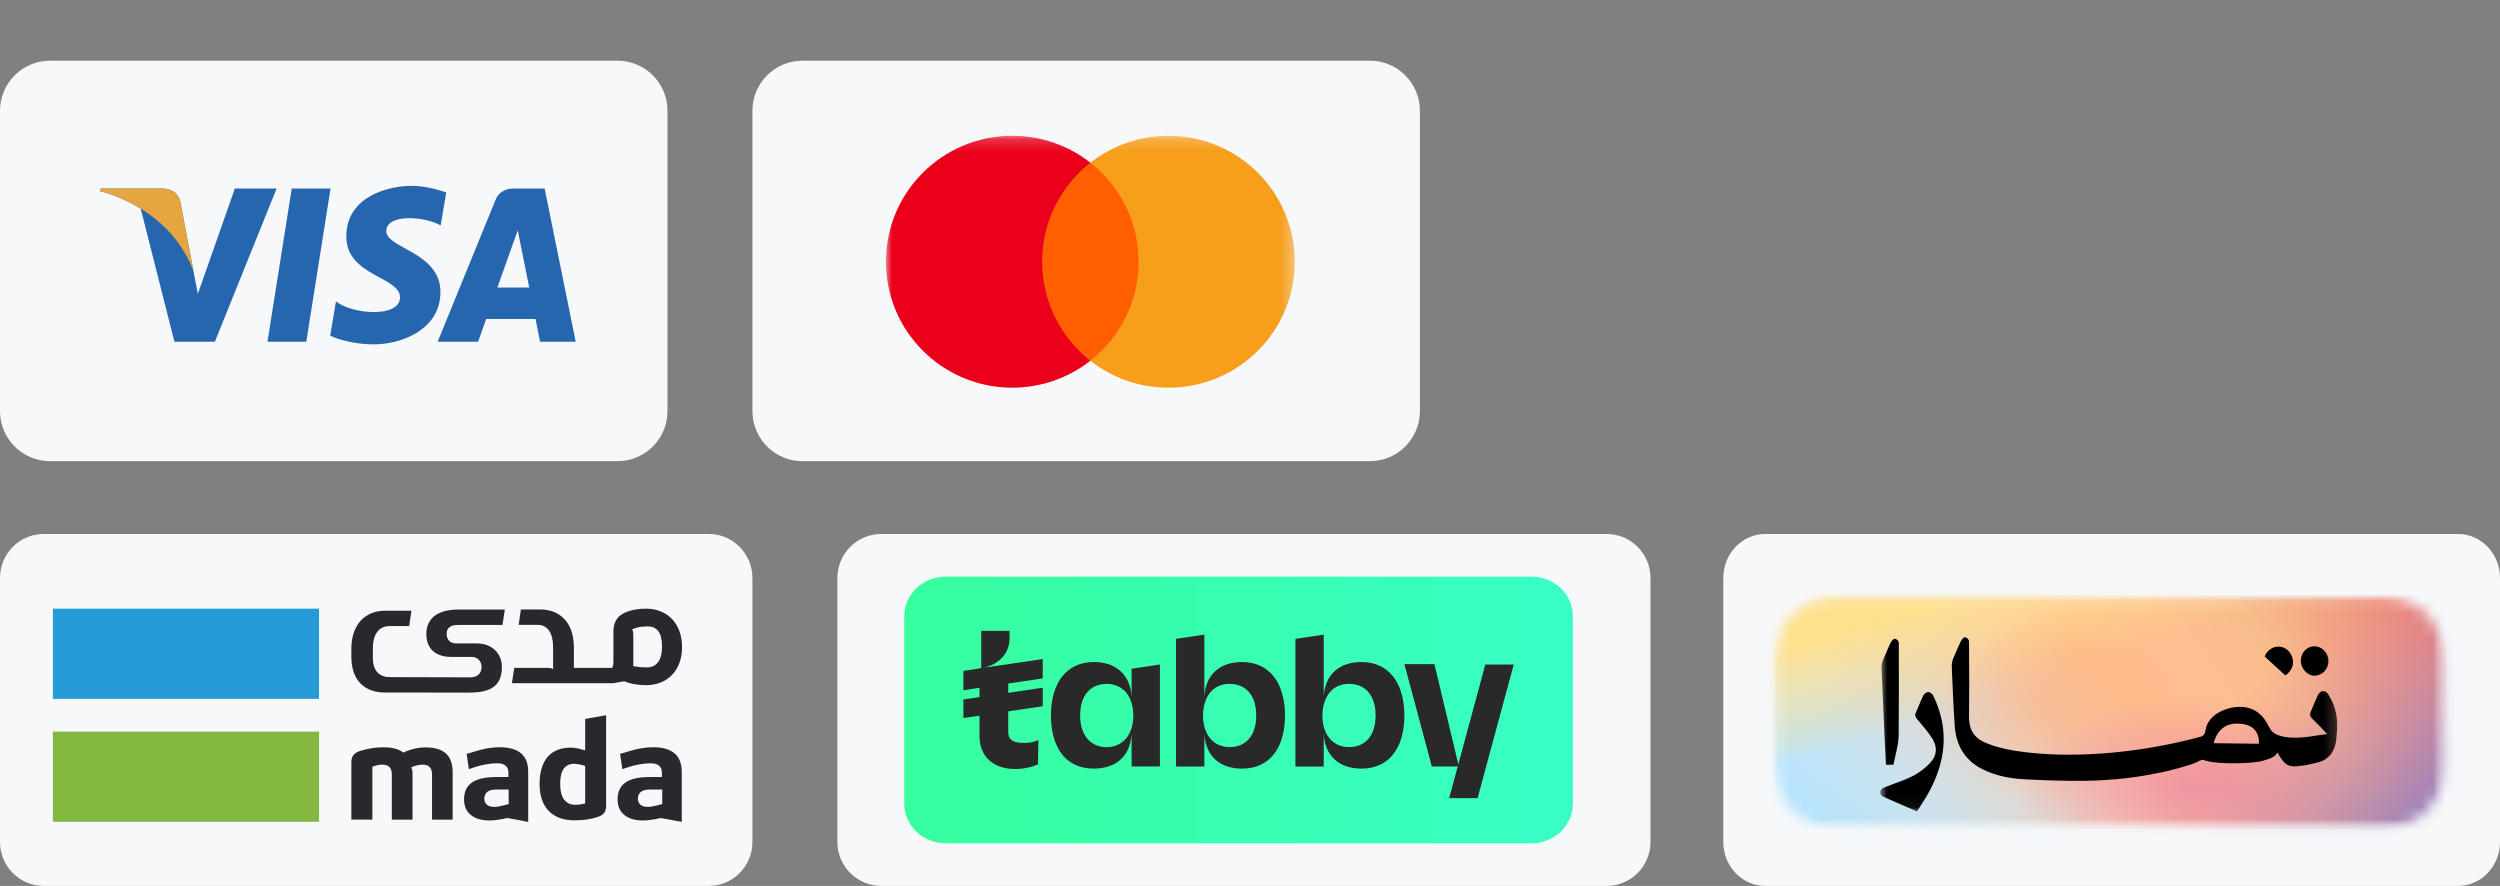
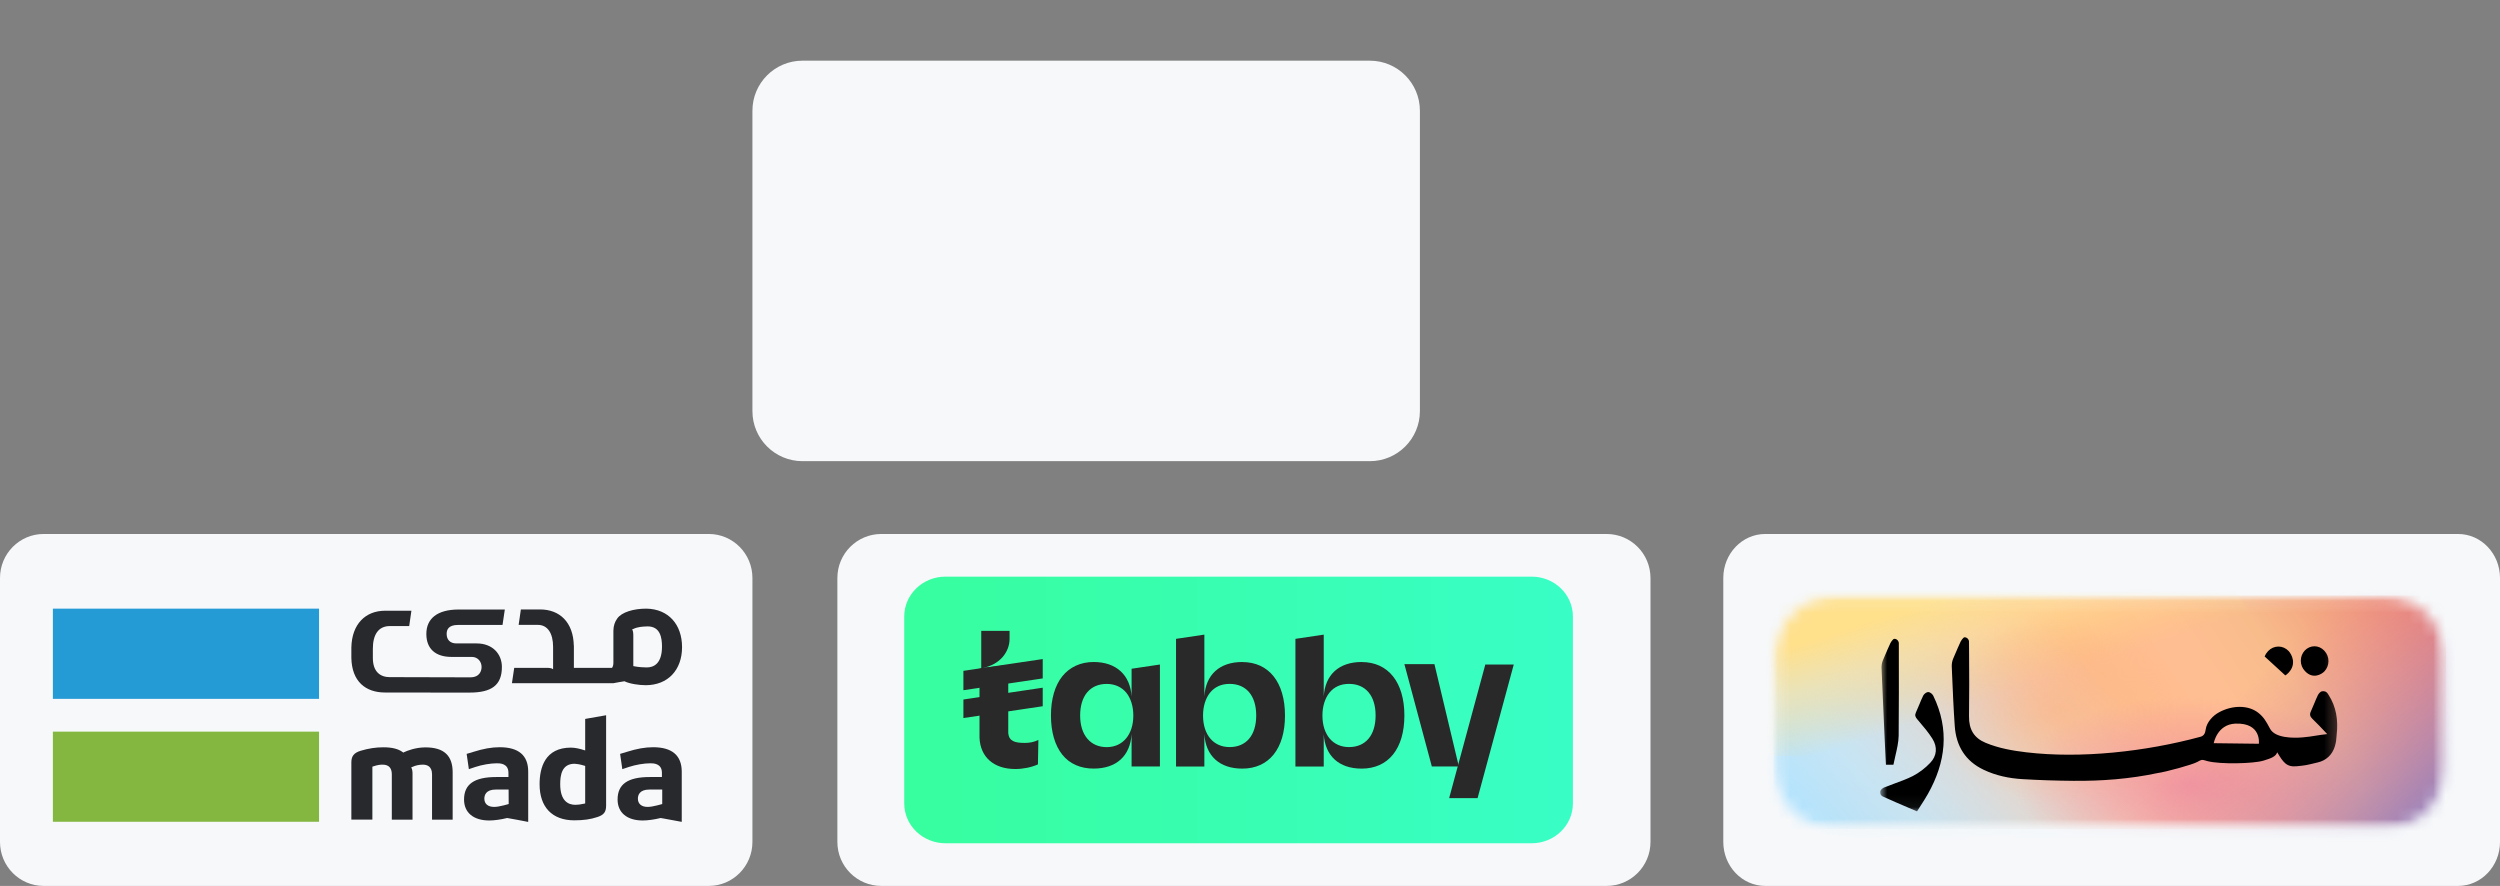
<svg xmlns="http://www.w3.org/2000/svg" width="206" height="73" viewBox="0 0 206 73" fill="none">
  <rect x="0" y="0" width="206" height="73" fill="#808080" stroke="none" />
  <path d="M202.543 44H145.457C143.548 44 142 45.623 142 47.625V69.375C142 71.377 143.548 73 145.457 73H202.543C204.452 73 206 71.377 206 69.375V47.625C206 45.623 204.452 44 202.543 44Z" fill="#F6F8FA" />
  <mask id="mask0_937_93" style="mask-type:alpha" maskUnits="userSpaceOnUse" x="146" y="49" width="56" height="20">
    <path d="M196.341 49.075H151.345C148.464 49.075 146.128 51.536 146.128 54.573V62.819C146.128 65.855 148.464 68.317 151.345 68.317H196.341C199.222 68.317 201.558 65.855 201.558 62.819V54.573C201.558 51.536 199.222 49.075 196.341 49.075Z" fill="black" />
  </mask>
  <g mask="url(#mask0_937_93)">
    <mask id="mask1_937_93" style="mask-type:luminance" maskUnits="userSpaceOnUse" x="146" y="49" width="56" height="20">
      <path d="M201.558 49.075H146.128V68.317H201.558V49.075Z" fill="white" />
    </mask>
    <g mask="url(#mask1_937_93)">
      <path d="M201.558 49.075H146.128V68.316H201.558V49.075Z" fill="white" />
      <path d="M201.559 49.067H146.128V68.322H201.559V49.067Z" fill="url(#paint0_linear_937_93)" />
      <path d="M162.147 72.111C146.493 65.673 147.162 70.337 139.314 70.4L143.979 44.512C149.197 41.819 150.25 44.339 165.559 48.642L191.392 71.432C185.15 72.462 177.8 78.55 162.147 72.111Z" fill="url(#paint1_linear_937_93)" fill-opacity="0.6" />
      <path d="M183.755 47.999L144.235 48.428L145.131 62.23L156.684 62.599C163.684 61.639 170.786 63.371 174.844 67.18L181.915 73.816C182.996 74.832 184.444 75.663 186.135 76.237C187.827 76.812 189.71 77.112 191.622 77.113H227.066V66.668C227.066 64.649 224.037 63.208 221.053 63.808L203.801 67.96C202.124 68.194 200.375 68.08 198.805 67.633C197.236 67.186 195.926 66.43 195.066 65.474L183.755 47.999Z" fill="url(#paint2_linear_937_93)" />
      <path d="M169.542 66.337C175.152 66.337 179.699 62.912 179.699 58.686C179.699 54.461 175.152 51.035 169.542 51.035C163.933 51.035 159.386 54.461 159.386 58.686C159.386 62.912 163.933 66.337 169.542 66.337Z" fill="url(#paint3_radial_937_93)" />
      <path d="M180.425 74.375C190.944 74.375 199.472 70.031 199.472 64.672C199.472 59.313 190.944 54.968 180.425 54.968C169.905 54.968 161.377 59.313 161.377 64.672C161.377 70.031 169.905 74.375 180.425 74.375Z" fill="url(#paint4_radial_937_93)" fill-opacity="0.7" />
      <path d="M179.382 71.634C186.032 72.95 192.566 71.623 193.974 68.669C195.383 65.715 191.133 62.254 184.482 60.938C177.832 59.622 171.298 60.95 169.89 63.904C168.481 66.857 172.731 70.318 179.382 71.634Z" fill="url(#paint5_radial_937_93)" fill-opacity="0.7" />
      <path d="M174.947 48.638L145.996 48.953L146.652 59.063L155.116 59.334C160.243 58.63 165.446 59.899 168.418 62.689L173.598 67.55C174.39 68.295 175.451 68.903 176.69 69.324C177.929 69.745 179.308 69.965 180.709 69.966H206.674L209.407 56.977C209.407 55.498 207.188 54.443 205.003 54.882L203.733 46.882C202.505 47.053 201.223 46.969 200.074 46.642C198.924 46.315 197.965 45.761 197.334 45.06L174.947 48.638Z" fill="url(#paint6_linear_937_93)" />
    </g>
  </g>
  <mask id="mask2_937_93" style="mask-type:luminance" maskUnits="userSpaceOnUse" x="154" y="50" width="39" height="17">
    <path d="M192.755 50.449H154.932V66.942H192.755V50.449Z" fill="white" />
  </mask>
  <g mask="url(#mask2_937_93)">
    <path fill-rule="evenodd" clip-rule="evenodd" d="M161.552 52.877C161.552 52.877 161.131 53.8 160.942 54.272C160.86 54.468 160.82 54.681 160.824 54.895C160.833 55.104 160.842 55.313 160.85 55.523C160.911 56.957 160.971 58.392 161.071 59.822C161.187 61.493 161.964 62.712 163.427 63.416C164.45 63.909 165.532 64.133 166.643 64.201C168.043 64.285 169.446 64.329 170.847 64.341C173.177 64.362 175.489 64.187 177.77 63.704C178.473 63.607 180.672 63.005 181.053 62.786C181.417 62.577 181.452 62.588 181.717 62.666C181.765 62.68 181.82 62.697 181.886 62.714C182.935 62.995 185.704 62.926 186.501 62.678L186.581 62.653C187.083 62.496 187.528 62.357 187.642 61.99C188.132 62.806 188.405 63.221 189.25 63.14C189.946 63.074 190.116 63.033 190.618 62.911C190.725 62.886 190.847 62.856 190.992 62.822C191.682 62.66 192.192 62.189 192.399 61.477C192.494 61.149 192.51 60.949 192.526 60.733C192.532 60.658 192.537 60.582 192.547 60.498C192.675 59.333 192.504 58.228 191.868 57.248C191.86 57.235 191.852 57.223 191.844 57.21C191.753 57.067 191.67 56.936 191.34 56.959C191.227 56.966 191.059 57.144 190.99 57.287C190.881 57.512 190.787 57.743 190.692 57.974C190.603 58.192 190.514 58.41 190.414 58.623C190.297 58.868 190.35 59.043 190.532 59.221C190.921 59.596 191.278 59.97 191.763 60.488C191.336 60.536 191.038 60.584 190.763 60.628C190.441 60.68 190.151 60.727 189.722 60.762C188.925 60.828 187.464 60.816 187.054 60.05L187.013 59.975C186.735 59.457 186.537 59.089 186.072 58.726C185.26 58.09 183.947 58.095 182.85 58.693C182.354 58.96 181.832 59.494 181.747 60.117C181.71 60.397 181.619 60.629 181.32 60.71C176.775 61.944 171.449 62.521 166.974 61.991C165.835 61.856 164.702 61.658 163.626 61.213C162.664 60.816 162.23 60.113 162.247 59.014C162.275 57.27 162.264 55.527 162.253 53.783C162.251 53.502 162.249 53.221 162.247 52.94C162.252 52.887 162.247 52.834 162.231 52.783C162.216 52.733 162.191 52.686 162.159 52.646C162.126 52.606 162.086 52.574 162.041 52.55C161.996 52.527 161.947 52.514 161.897 52.511C161.75 52.498 161.552 52.877 161.552 52.877ZM186.129 61.286L182.412 61.239C182.412 61.239 182.687 59.686 184.199 59.626C186.376 59.543 186.129 61.286 186.129 61.286ZM191.537 53.635L191.505 53.601C191.4 53.49 191.277 53.403 191.14 53.343C191.004 53.283 190.858 53.252 190.71 53.252C190.562 53.252 190.416 53.283 190.28 53.343C190.144 53.403 190.02 53.49 189.916 53.601C189.811 53.711 189.728 53.842 189.672 53.986C189.616 54.13 189.586 54.285 189.586 54.441C189.586 54.596 189.616 54.751 189.672 54.895C189.728 55.039 189.811 55.17 189.916 55.28L189.948 55.315C190.583 55.986 191.295 55.571 191.537 55.315C191.641 55.205 191.724 55.074 191.78 54.93C191.837 54.785 191.866 54.631 191.866 54.475C191.866 54.319 191.837 54.164 191.78 54.02C191.724 53.876 191.641 53.745 191.537 53.635ZM158.888 57.023C158.748 57.023 158.545 57.174 158.473 57.317C158.354 57.556 158.253 57.805 158.151 58.054C158.064 58.268 157.976 58.482 157.878 58.69C157.763 58.931 157.816 59.075 157.979 59.266C158.031 59.328 158.083 59.389 158.136 59.451C158.522 59.904 158.91 60.361 159.229 60.868C159.662 61.553 159.603 62.284 159.051 62.858C158.631 63.302 158.145 63.67 157.613 63.948C157.132 64.189 156.627 64.374 156.12 64.559C155.824 64.667 155.527 64.776 155.234 64.896C155.125 64.94 154.954 65.091 154.939 65.189C154.894 65.499 155.056 65.591 155.166 65.641C155.837 65.949 156.516 66.239 157.21 66.536C157.459 66.642 157.709 66.749 157.962 66.858C158.061 66.7 158.161 66.545 158.26 66.391C158.469 66.068 158.673 65.751 158.858 65.423C160.332 62.808 160.656 60.115 159.302 57.33C159.231 57.184 159.032 57.026 158.888 57.023ZM186.606 54.092C186.666 53.938 186.754 53.799 186.865 53.682L186.899 53.644C187.009 53.528 187.141 53.435 187.285 53.371C187.429 53.308 187.584 53.276 187.74 53.276C187.897 53.276 188.052 53.308 188.196 53.371C188.34 53.435 188.472 53.528 188.582 53.644C188.839 53.917 189.256 54.712 188.582 55.425L188.548 55.461C188.477 55.536 188.397 55.601 188.31 55.654L186.606 54.092ZM156.447 52.908C156.462 52.959 156.468 53.012 156.463 53.065C156.47 54.515 156.471 59.556 156.45 60.627C156.437 61.173 156.31 61.718 156.182 62.265C156.124 62.514 156.065 62.764 156.018 63.015H155.4C155.386 62.731 155.372 62.45 155.358 62.171C155.337 61.74 155.316 61.312 155.296 60.885C155.244 59.737 155.193 58.589 155.142 57.442C155.114 56.837 155.088 56.231 155.063 55.626C155.054 55.424 155.046 55.222 155.037 55.02C155.033 54.806 155.073 54.593 155.155 54.397C155.344 53.926 155.765 53.003 155.765 53.003C155.765 53.003 155.96 52.624 156.11 52.638C156.161 52.64 156.21 52.653 156.255 52.676C156.3 52.699 156.34 52.731 156.374 52.771C156.407 52.811 156.431 52.858 156.447 52.908Z" fill="black" />
  </g>
  <path d="M132.381 44H72.619C70.62 44 69 45.623 69 47.625V69.375C69 71.377 70.62 73 72.619 73H132.381C134.38 73 136 71.377 136 69.375V47.625C136 45.623 134.38 44 132.381 44Z" fill="#F6F8FA" />
  <g clip-path="url(#clip0_937_93)">
    <path d="M126.21 47.515H77.907C76.031 47.515 74.51 48.985 74.51 50.799V66.201C74.51 68.015 76.031 69.485 77.907 69.485H126.21C128.086 69.485 129.607 68.015 129.607 66.201V50.799C129.607 48.985 128.086 47.515 126.21 47.515Z" fill="url(#paint7_linear_937_93)" />
    <path d="M122.399 54.724L119.42 65.728V65.764H121.753L124.733 54.76H122.399V54.724ZM85.56 60.973C85.2 61.147 84.843 61.216 84.446 61.216C83.62 61.216 83.151 61.078 83.08 60.418V56.842V54.792L80.998 55.035C82.397 54.756 83.189 53.715 83.189 52.642V51.981H80.855V55.072L80.712 55.108V60.799C80.784 62.395 81.898 63.367 83.657 63.367C84.303 63.367 84.986 63.229 85.526 62.986L85.563 60.973H85.56Z" fill="#292929" />
    <path d="M85.92 54.306L79.384 55.278V56.874L85.92 55.902V54.306ZM85.92 56.667L79.384 57.639V59.166L85.92 58.194V56.667ZM93.243 57.397C93.135 55.626 91.987 54.549 90.118 54.549C89.042 54.549 88.145 54.966 87.533 55.728C86.922 56.493 86.599 57.603 86.599 58.956C86.599 60.309 86.922 61.419 87.533 62.184C88.145 62.95 89.042 63.331 90.118 63.331C91.987 63.331 93.135 62.29 93.243 60.483V63.157H95.577V54.756L93.243 55.104V57.397ZM93.386 58.96C93.386 60.523 92.523 61.564 91.195 61.564C89.867 61.564 89.004 60.592 89.004 58.96C89.004 57.328 89.83 56.355 91.195 56.355C91.841 56.355 92.415 56.599 92.812 57.084C93.172 57.534 93.386 58.194 93.386 58.96ZM102.364 54.549C100.496 54.549 99.348 55.59 99.239 57.397V52.293L96.905 52.641V63.16H99.239V60.487C99.348 62.293 100.496 63.334 102.364 63.334C104.555 63.334 105.883 61.702 105.883 58.96C105.883 56.218 104.555 54.553 102.364 54.553V54.549ZM101.321 61.56C99.993 61.56 99.13 60.552 99.13 58.956C99.13 58.191 99.344 57.534 99.704 57.081C100.098 56.595 100.639 56.352 101.321 56.352C102.687 56.352 103.512 57.324 103.512 58.956C103.512 60.589 102.687 61.56 101.321 61.56ZM112.201 54.549C110.333 54.549 109.185 55.59 109.076 57.397V52.293L106.743 52.641V63.16H109.076V60.487C109.185 62.293 110.333 63.334 112.201 63.334C114.392 63.334 115.721 61.702 115.721 58.96C115.721 56.218 114.392 54.553 112.201 54.553V54.549ZM111.159 61.56C109.83 61.56 108.968 60.552 108.968 58.956C108.968 58.191 109.182 57.534 109.542 57.081C109.936 56.595 110.476 56.352 111.159 56.352C112.524 56.352 113.35 57.324 113.35 58.956C113.35 60.589 112.524 61.56 111.159 61.56ZM115.721 54.723H118.197L120.208 63.157H117.983L115.721 54.723Z" fill="#292929" />
  </g>
  <g clip-path="url(#clip1_937_93)">
    <g clip-path="url(#clip2_937_93)">
      <path d="M112.875 5H66.125C63.847 5 62 6.847 62 9.125V33.875C62 36.153 63.847 38 66.125 38H112.875C115.153 38 117 36.153 117 33.875V9.125C117 6.847 115.153 5 112.875 5Z" fill="#F6F8FA" />
      <mask id="mask3_937_93" style="mask-type:luminance" maskUnits="userSpaceOnUse" x="73" y="11" width="34" height="27">
-         <path d="M106.688 11.188H73V37.312H106.688V11.188Z" fill="white" />
-       </mask>
+         </mask>
      <g mask="url(#mask3_937_93)">
        <path d="M94.401 29.726H85.291V13.406H94.401L94.401 29.726Z" fill="#FF5F00" />
        <path d="M85.869 21.566C85.869 18.255 87.424 15.306 89.845 13.406C88.012 11.965 85.745 11.183 83.411 11.187C77.661 11.187 73 15.834 73 21.566C73 27.298 77.661 31.945 83.411 31.945C85.745 31.948 88.012 31.166 89.845 29.726C87.424 27.826 85.869 24.876 85.869 21.566Z" fill="#EB001B" />
        <path d="M106.692 21.567C106.692 27.299 102.031 31.945 96.281 31.945C93.946 31.949 91.679 31.167 89.846 29.726C92.268 27.826 93.823 24.877 93.823 21.567C93.823 18.256 92.268 15.307 89.846 13.407C91.679 11.966 93.946 11.184 96.281 11.188C102.031 11.188 106.692 15.834 106.692 21.567Z" fill="#F79E1B" />
      </g>
    </g>
  </g>
  <g clip-path="url(#clip3_937_93)">
    <g clip-path="url(#clip4_937_93)">
      <path d="M50.875 5H4.125C1.847 5 0 6.847 0 9.125V33.875C0 36.153 1.847 38 4.125 38H50.875C53.153 38 55 36.153 55 33.875V9.125C55 6.847 53.153 5 50.875 5Z" fill="#F6F8FA" />
      <path d="M25.238 28.157H22.041L24.039 15.538H27.237L25.238 28.157ZM19.351 15.538L16.302 24.218L15.941 22.349L15.942 22.349L14.866 16.674C14.866 16.674 14.736 15.538 13.349 15.538H8.309L8.25 15.752C8.25 15.752 9.791 16.081 11.595 17.194L14.373 28.158H17.705L22.792 15.538H19.351ZM44.501 28.157H47.438L44.878 15.538H42.307C41.12 15.538 40.831 16.478 40.831 16.478L36.062 28.157H39.395L40.062 26.283H44.127L44.501 28.157ZM40.983 23.693L42.663 18.971L43.608 23.693H40.983ZM36.312 18.573L36.768 15.863C36.768 15.863 35.36 15.312 33.892 15.312C32.306 15.312 28.537 16.025 28.537 19.49C28.537 22.75 32.96 22.791 32.96 24.503C32.96 26.216 28.993 25.909 27.684 24.829L27.208 27.662C27.208 27.662 28.636 28.375 30.818 28.375C33 28.375 36.292 27.214 36.292 24.055C36.292 20.773 31.829 20.468 31.829 19.041C31.829 17.615 34.944 17.798 36.312 18.573Z" fill="#2566AF" />
-       <path d="M15.942 22.349L14.866 16.674C14.866 16.674 14.736 15.538 13.349 15.538H8.309L8.25 15.751C8.25 15.751 10.672 16.267 12.996 18.2C15.217 20.047 15.942 22.349 15.942 22.349Z" fill="#E6A540" />
+       <path d="M15.942 22.349L14.866 16.674C14.866 16.674 14.736 15.538 13.349 15.538L8.25 15.751C8.25 15.751 10.672 16.267 12.996 18.2C15.217 20.047 15.942 22.349 15.942 22.349Z" fill="#E6A540" />
    </g>
  </g>
  <path d="M58.404 44L3.596 44C1.61 44 0 45.623 0 47.625V69.375C0 71.377 1.61 73 3.596 73L58.404 73C60.39 73 62 71.377 62 69.375V47.625C62 45.623 60.39 44 58.404 44Z" fill="#F6F8FA" />
  <path d="M26.289 60.287H4.358V67.714H26.289V60.287Z" fill="#84B740" />
  <path d="M26.289 50.152H4.358V57.586H26.289V50.152Z" fill="#259BD6" />
  <path d="M48.219 66.205L48.121 66.225C47.783 66.291 47.659 66.317 47.412 66.317C46.839 66.317 46.161 66.019 46.161 64.616C46.161 63.894 46.279 62.934 47.346 62.934H47.353C47.535 62.948 47.744 62.968 48.134 63.087L48.219 63.113V66.205ZM48.395 59.207L48.219 59.24V61.836L48.063 61.789L48.017 61.776C47.841 61.723 47.438 61.604 47.047 61.604C44.911 61.604 44.462 63.246 44.462 64.623C44.462 66.509 45.504 67.595 47.32 67.595C48.089 67.595 48.655 67.515 49.228 67.323C49.756 67.151 49.944 66.906 49.944 66.383V58.936C49.437 59.029 48.909 59.121 48.395 59.207Z" fill="#27292D" />
  <path d="M54.568 66.251L54.476 66.278L54.151 66.364C53.845 66.443 53.571 66.489 53.363 66.489C52.862 66.489 52.562 66.238 52.562 65.808C52.562 65.529 52.686 65.059 53.506 65.059H54.568V66.251ZM53.819 61.571C53.161 61.571 52.484 61.69 51.644 61.955L51.097 62.12L51.279 63.378L51.813 63.199C52.373 63.014 53.07 62.895 53.591 62.895C53.825 62.895 54.542 62.895 54.542 63.682V64.027H53.545C51.729 64.027 50.889 64.616 50.889 65.88C50.889 66.959 51.663 67.608 52.966 67.608C53.37 67.608 53.929 67.529 54.411 67.409L54.437 67.403L54.463 67.409L54.626 67.436C55.134 67.529 55.661 67.621 56.176 67.721V63.59C56.176 62.253 55.382 61.571 53.819 61.571Z" fill="#27292D" />
  <path d="M41.916 66.251L41.825 66.278L41.499 66.364C41.193 66.443 40.926 66.489 40.711 66.489C40.21 66.489 39.91 66.238 39.91 65.808C39.91 65.529 40.034 65.059 40.848 65.059H41.909L41.916 66.251ZM41.173 61.571C40.509 61.571 39.839 61.69 38.999 61.955L38.452 62.12L38.634 63.378L39.168 63.199C39.728 63.014 40.425 62.895 40.946 62.895C41.18 62.895 41.896 62.895 41.896 63.682V64.027H40.9C39.083 64.027 38.237 64.616 38.237 65.88C38.237 66.959 39.012 67.608 40.321 67.608C40.724 67.608 41.284 67.529 41.766 67.409L41.792 67.403L41.818 67.409L41.974 67.436C42.489 67.529 43.01 67.621 43.524 67.727V63.596C43.531 62.246 42.736 61.571 41.173 61.571Z" fill="#27292D" />
  <path d="M35.059 61.584C34.232 61.584 33.549 61.862 33.295 61.981L33.23 62.014L33.171 61.968C32.819 61.71 32.305 61.577 31.589 61.577C30.957 61.577 30.365 61.67 29.72 61.862C29.166 62.034 28.952 62.306 28.952 62.815V67.535H30.684V63.173L30.768 63.146C31.12 63.027 31.328 63.007 31.53 63.007C32.032 63.007 32.285 63.279 32.285 63.808V67.542H33.992V63.736C33.992 63.51 33.946 63.378 33.939 63.352L33.881 63.239L33.998 63.186C34.258 63.067 34.545 63.007 34.844 63.007C35.19 63.007 35.6 63.146 35.6 63.808V67.542H37.299V63.636C37.299 62.253 36.57 61.584 35.059 61.584Z" fill="#27292D" />
  <path d="M53.291 54.997C53.038 54.997 52.614 54.971 52.282 54.905L52.185 54.885V52.336C52.185 52.124 52.145 51.992 52.139 51.972L52.087 51.866L52.198 51.82C52.224 51.807 52.25 51.8 52.282 51.787L52.302 51.773C52.341 51.76 52.38 51.747 52.419 51.734C52.438 51.727 52.452 51.721 52.465 51.721C52.849 51.615 53.2 51.628 53.357 51.615H53.363C54.425 51.615 54.548 52.575 54.548 53.296C54.542 54.699 53.858 54.997 53.291 54.997ZM53.285 50.152C53.272 50.152 53.252 50.152 53.239 50.152C52.243 50.152 51.221 50.43 50.856 50.972C50.661 51.237 50.55 51.568 50.544 51.959V54.587C50.544 54.812 50.498 54.898 50.492 54.918L50.433 55.03H47.288V53.203H47.282C47.242 51.277 46.123 50.218 44.501 50.218H44.312H42.919C42.854 50.688 42.802 51.019 42.737 51.489H44.312C45.139 51.489 45.575 52.204 45.575 53.303V55.143L45.465 55.083C45.445 55.077 45.309 55.03 45.094 55.03H42.372C42.32 55.381 42.255 55.838 42.183 56.295H50.55C50.837 56.235 51.169 56.182 51.455 56.136C51.879 56.348 52.666 56.46 53.207 56.46C55.023 56.46 56.202 55.222 56.202 53.316C56.196 51.429 55.056 50.191 53.285 50.152Z" fill="#27292D" />
  <path d="M38.614 57.069H38.693C40.509 57.069 41.356 56.46 41.356 54.958C41.356 53.879 40.581 53.018 39.279 53.018H37.605C37.104 53.018 36.804 52.727 36.804 52.237C36.804 51.906 36.928 51.495 37.748 51.495H41.408C41.486 51.012 41.525 50.708 41.597 50.224H37.794C36.023 50.224 35.131 50.979 35.131 52.237C35.131 53.481 35.906 54.13 37.208 54.13H38.882C39.383 54.13 39.682 54.534 39.682 54.958C39.682 55.236 39.559 55.812 38.745 55.812H38.465L33.106 55.798H32.129C31.302 55.798 30.723 55.322 30.723 54.216V53.455C30.723 52.303 31.172 51.588 32.129 51.588H33.718C33.79 51.098 33.835 50.787 33.9 50.324H31.921H31.732C30.111 50.324 28.991 51.429 28.952 53.356V53.428V54.216C28.991 56.142 30.111 57.063 31.732 57.063H31.921H33.314L36.218 57.069H37.95H38.614Z" fill="#27292D" />
  <defs>
    <linearGradient id="paint0_linear_937_93" x1="146.656" y1="66.197" x2="191.7" y2="36.224" gradientUnits="userSpaceOnUse">
      <stop offset="0.01" stop-color="#AAE1FF" />
      <stop offset="0.427" stop-color="#F9BD9A" />
      <stop offset="0.51" stop-color="#FFBC8C" />
      <stop offset="0.641" stop-color="#FFBE92" />
      <stop offset="0.75" stop-color="#F8BC8B" />
      <stop offset="0.88" stop-color="#F29F7E" />
      <stop offset="1" stop-color="#F0826B" />
    </linearGradient>
    <linearGradient id="paint1_linear_937_93" x1="175.169" y1="57.019" x2="149.546" y2="89.046" gradientUnits="userSpaceOnUse">
      <stop stop-color="white" stop-opacity="0" />
      <stop offset="0.463" stop-color="#CAEDFF" />
      <stop offset="1" stop-color="#98D6F7" stop-opacity="0" />
    </linearGradient>
    <linearGradient id="paint2_linear_937_93" x1="158.101" y1="49.518" x2="167.913" y2="79.169" gradientUnits="userSpaceOnUse">
      <stop offset="0.01" stop-color="#FFE08B" />
      <stop offset="0.13" stop-color="#FFE294" stop-opacity="0.59" />
      <stop offset="0.303" stop-color="#FFD972" stop-opacity="0" />
    </linearGradient>
    <radialGradient id="paint3_radial_937_93" cx="0" cy="0" r="1" gradientUnits="userSpaceOnUse" gradientTransform="translate(169.542 58.686) rotate(90) scale(7.651 10.157)">
      <stop stop-color="#F8B483" stop-opacity="0.57" />
      <stop offset="1" stop-color="#F8B483" stop-opacity="0" />
    </radialGradient>
    <radialGradient id="paint4_radial_937_93" cx="0" cy="0" r="1" gradientUnits="userSpaceOnUse" gradientTransform="translate(180.425 64.672) rotate(90) scale(9.703 19.047)">
      <stop stop-color="#EB84A4" />
      <stop offset="0.755" stop-color="#EB84A4" stop-opacity="0" />
    </radialGradient>
    <radialGradient id="paint5_radial_937_93" cx="0" cy="0" r="1" gradientTransform="matrix(-2.55 5.348 -12.042 -2.383 191.424 74.017)" gradientUnits="userSpaceOnUse">
      <stop stop-color="#EB84A4" />
      <stop offset="0.755" stop-color="#EB84A4" stop-opacity="0" />
    </radialGradient>
    <linearGradient id="paint6_linear_937_93" x1="170.714" y1="58.925" x2="190.583" y2="77.598" gradientUnits="userSpaceOnUse">
      <stop offset="0.327" stop-color="#EB84A4" stop-opacity="0" />
      <stop offset="1" stop-color="#9881BB" />
    </linearGradient>
    <linearGradient id="paint7_linear_937_93" x1="74.51" y1="58.5" x2="129.607" y2="58.5" gradientUnits="userSpaceOnUse">
      <stop stop-color="#37FE9E" />
      <stop offset="1" stop-color="#38FEC6" />
    </linearGradient>
    <clipPath id="clip0_937_93">
      <rect width="55.097" height="21.97" fill="white" transform="translate(74.51 47.515)" />
    </clipPath>
    <clipPath id="clip1_937_93">
      <rect width="61" height="42" fill="white" transform="translate(59)" />
    </clipPath>
    <clipPath id="clip2_937_93">
      <rect width="55" height="33" fill="white" transform="translate(62 5)" />
    </clipPath>
    <clipPath id="clip3_937_93">
-       <rect width="55" height="33" fill="white" transform="translate(0 5)" />
-     </clipPath>
+       </clipPath>
    <clipPath id="clip4_937_93">
      <rect width="55" height="33" fill="white" transform="translate(0 5)" />
    </clipPath>
  </defs>
</svg>